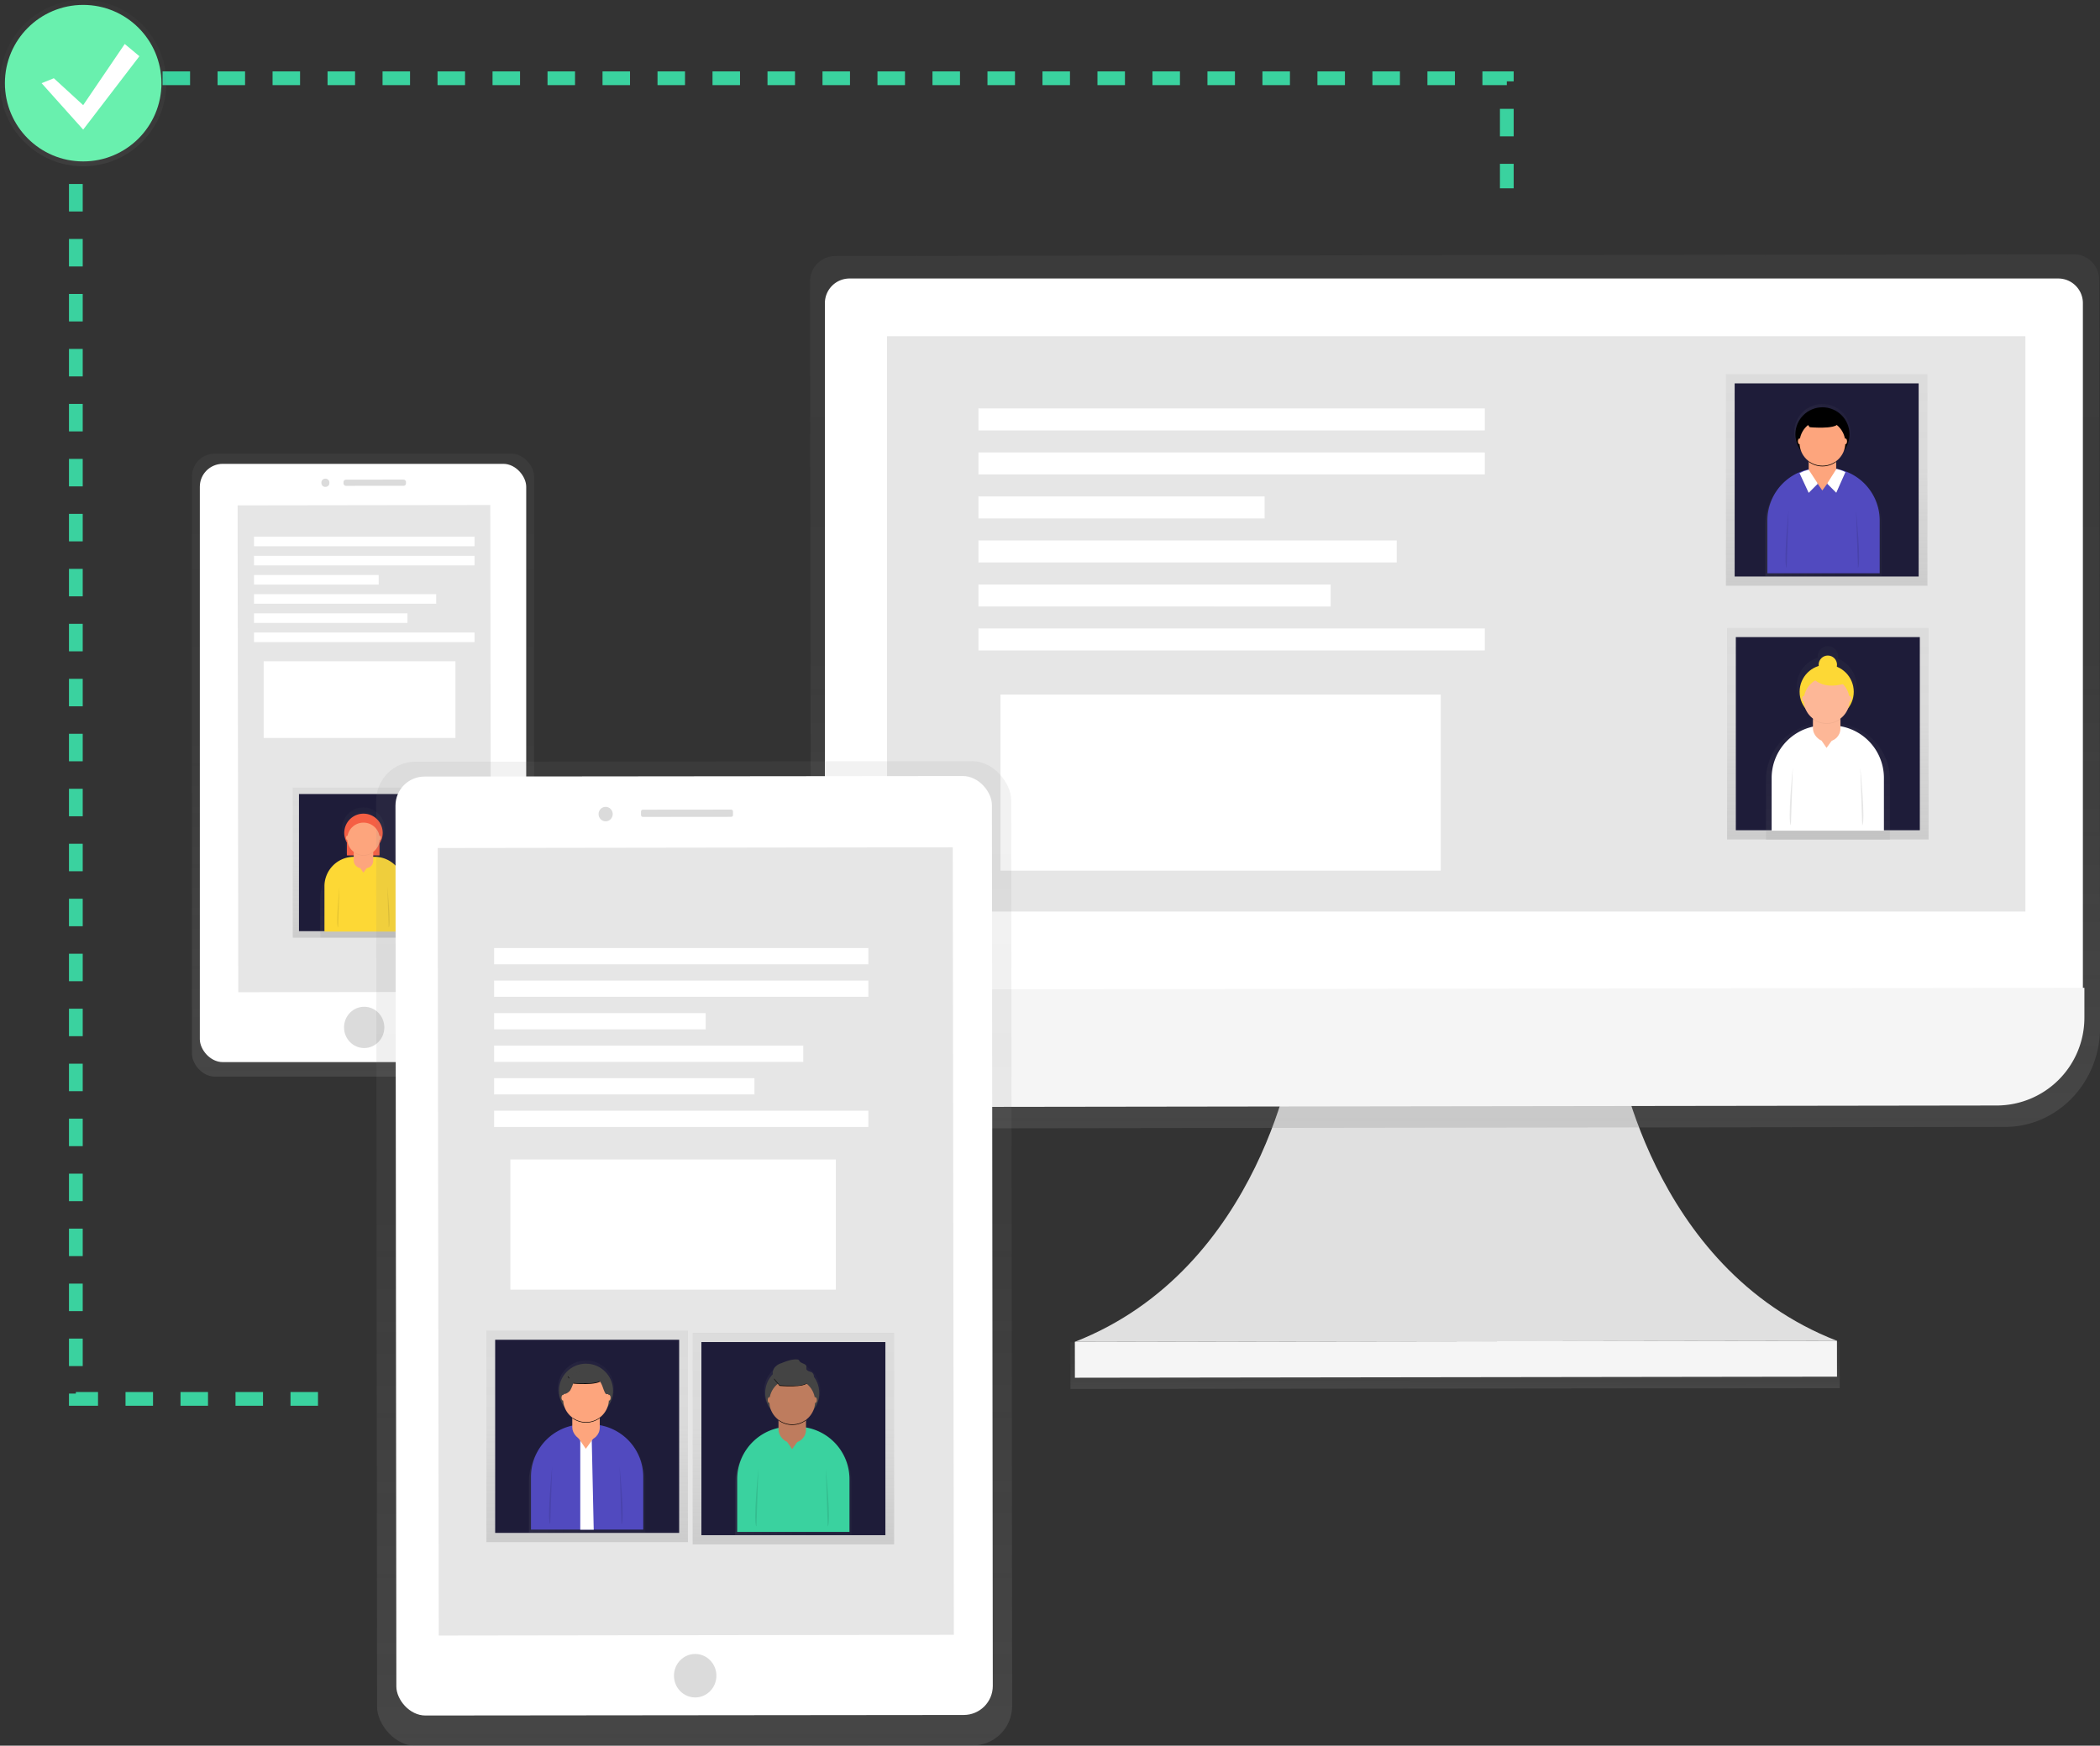
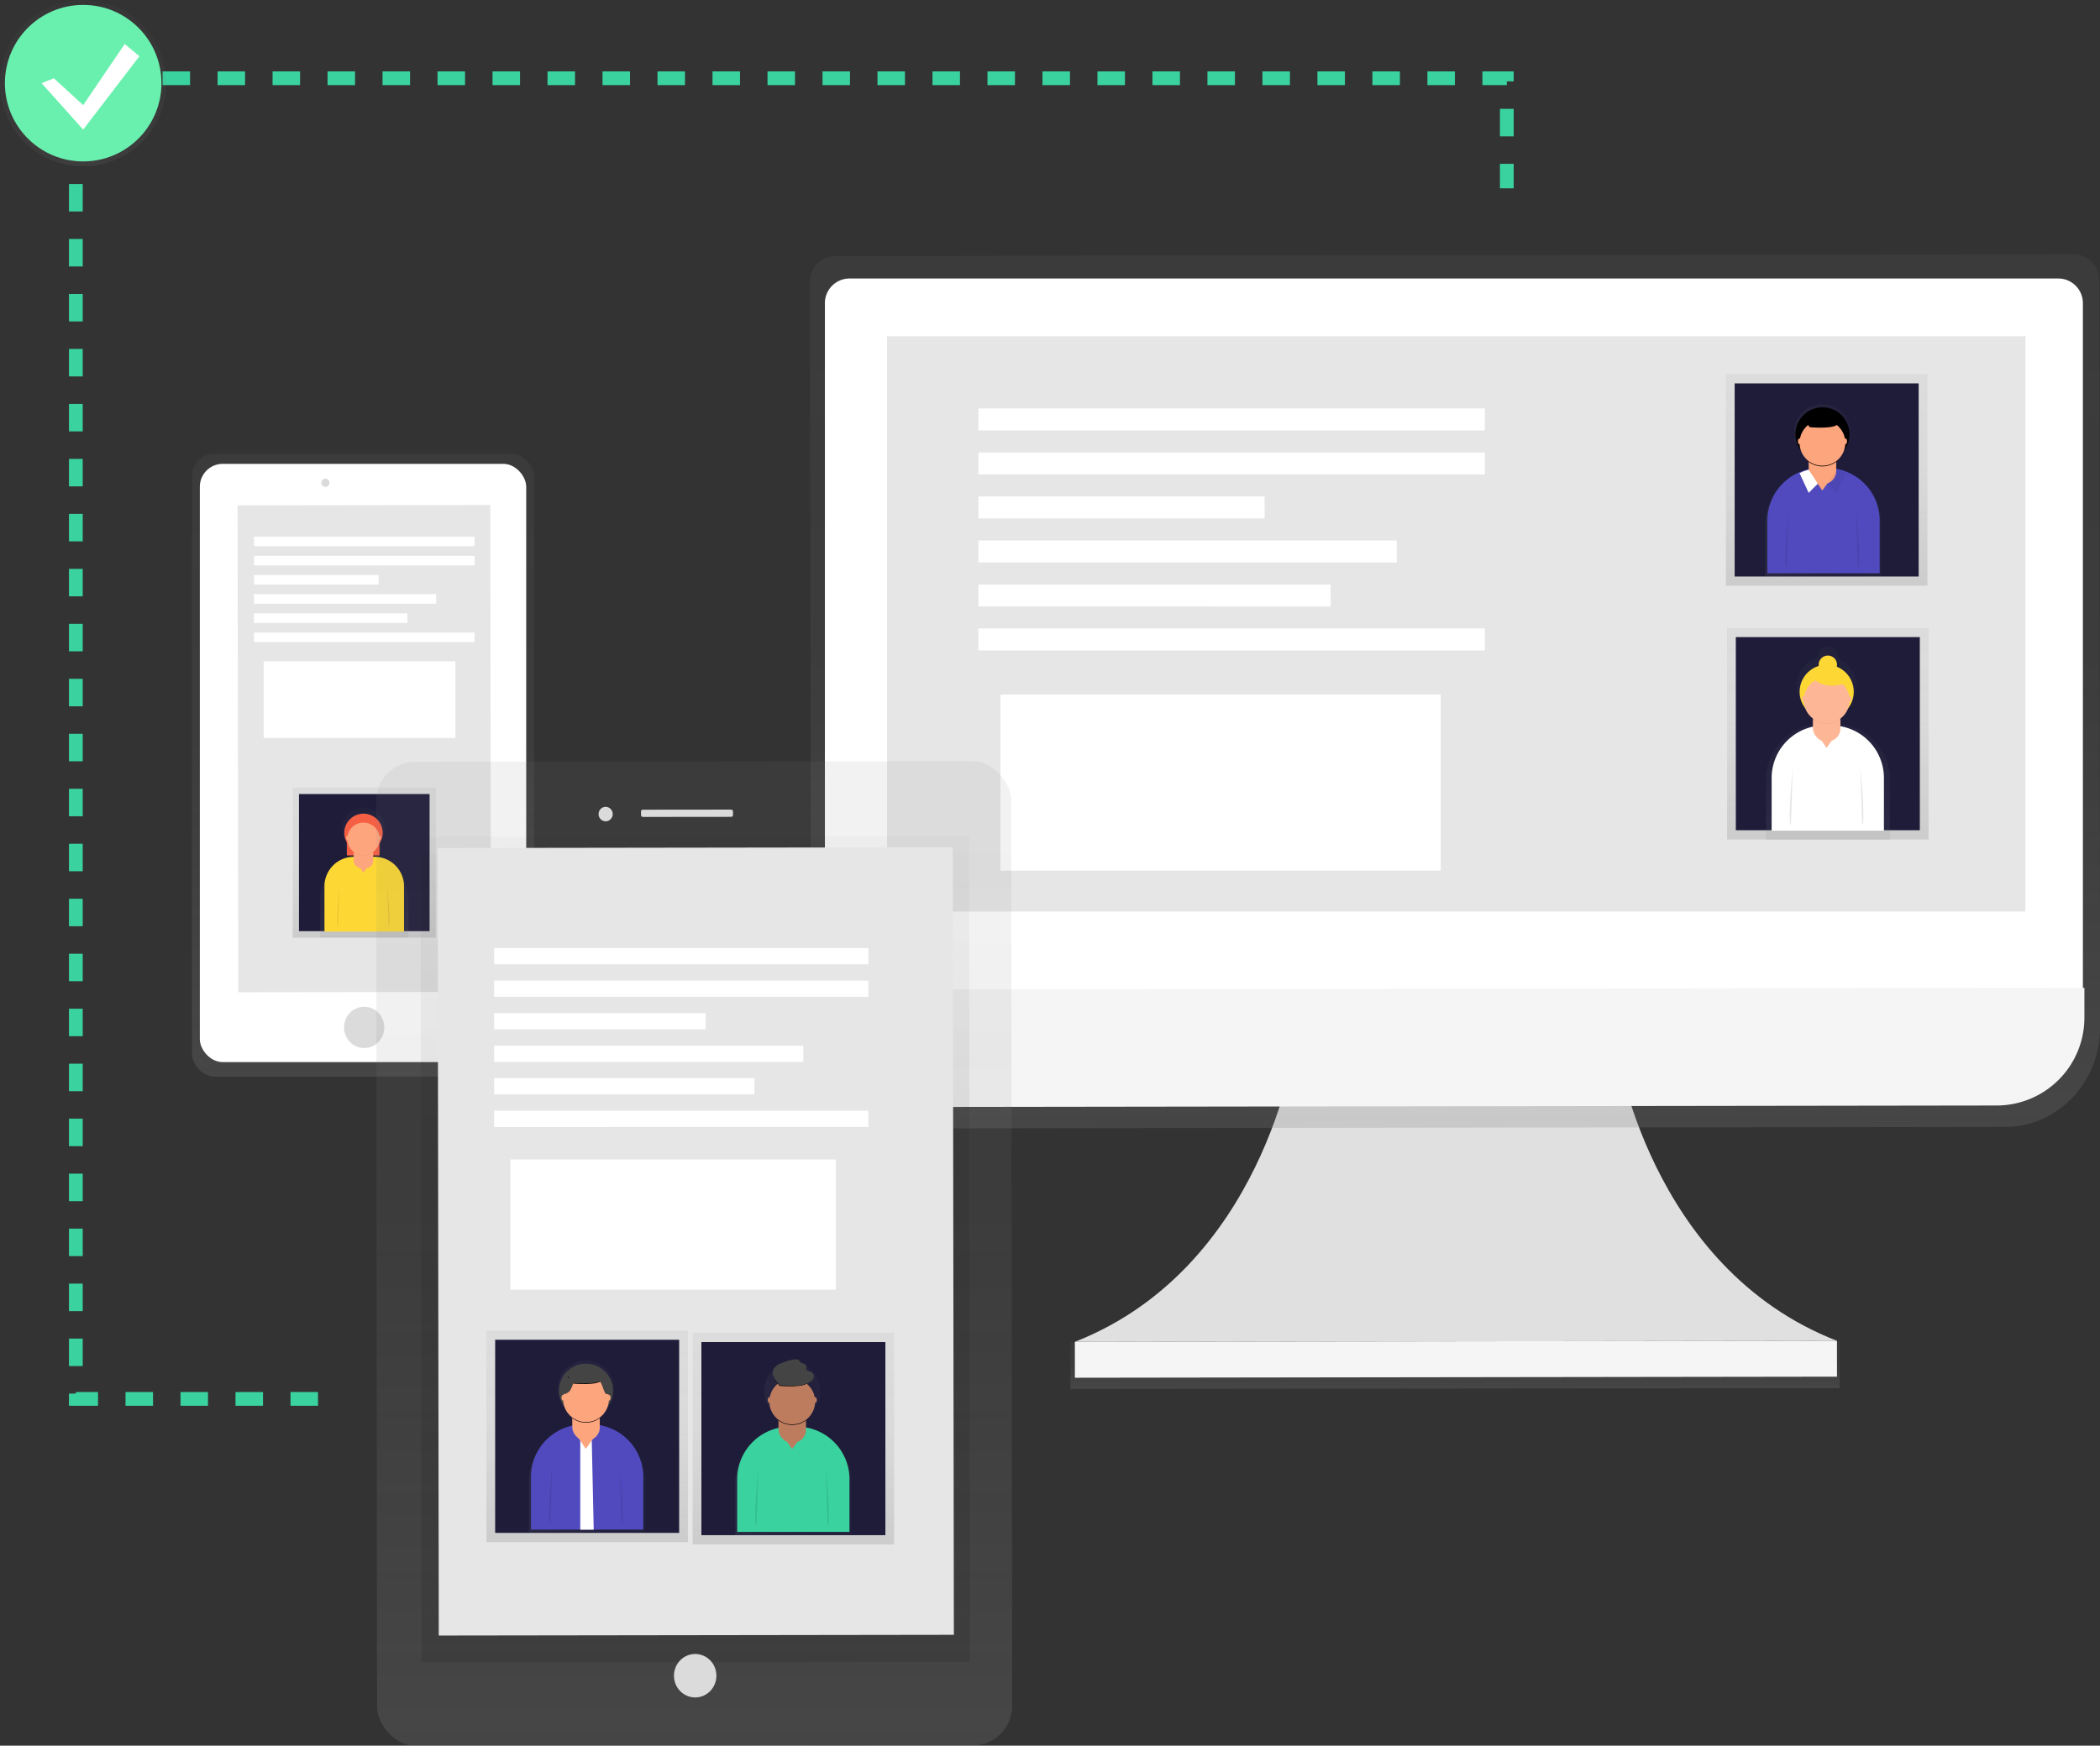
<svg xmlns="http://www.w3.org/2000/svg" xmlns:xlink="http://www.w3.org/1999/xlink" width="916.48" height="762">
  <rect width="100%" height="100%" fill="#333333" stroke="none" />
  <style>.B{fill:#fff}.C{fill:#fda57d}.D{opacity:.05}.E{opacity:.5}.F{fill:#444}.G{fill:#1e1c39}.H{opacity:.1}.I{fill:#e6e6e6}.J{fill:#fdd835}.K{fill:#be7c5e}</style>
  <defs>
    <linearGradient id="A" x1="300.76" y1="540.263" x2="300.76" y2="267.454" gradientUnits="userSpaceOnUse">
      <stop offset="0" stop-color="gray" stop-opacity=".25" />
      <stop offset=".54" stop-color="gray" stop-opacity=".12" />
      <stop offset="1" stop-color="gray" stop-opacity=".1" />
    </linearGradient>
    <linearGradient id="B" x1="158.98" y1="409.32" x2="158.98" y2="343.76" xlink:href="#A" />
    <linearGradient id="C" x1="300.75" y1="478.32" x2="300.75" y2="421.45" xlink:href="#A" />
    <linearGradient id="D" x1="777.06" y1="674.81" x2="777.06" y2="654.48" xlink:href="#A" />
    <linearGradient id="E" x1="776.23" y1="564.548" x2="776.23" y2="182.212" xlink:href="#A" />
    <linearGradient id="F" x1="797.19" y1="255.67" x2="797.19" y2="163.33" xlink:href="#A" />
    <linearGradient id="G" x1="912.19" y1="283.02" x2="963.04" y2="283.02" xlink:href="#A" />
    <linearGradient id="H" x1="797.7" y1="366.44" x2="797.7" y2="274.1" xlink:href="#A" />
    <linearGradient id="I" x1="939.46" y1="435.64" x2="939.46" y2="351.13" xlink:href="#A" />
    <linearGradient id="J" x1="36.3" y1="72.59" x2="36.3" y2="0" xlink:href="#A" />
    <linearGradient id="K" x1="444.95" y1="834.657" x2="444.95" y2="403.054" xlink:href="#A" />
    <linearGradient id="L" x1="445.44" y1="798.029" x2="445.44" y2="436.021" gradientUnits="userSpaceOnUse">
      <stop offset="0" stop-opacity=".1" />
      <stop offset=".55" stop-opacity=".07" />
      <stop offset="1" stop-opacity=".02" />
    </linearGradient>
    <linearGradient id="M" x1="346.25" y1="674.14" x2="346.25" y2="581.8" xlink:href="#A" />
    <linearGradient id="N" x1="462.59" y1="701.49" x2="513.44" y2="701.49" xlink:href="#A" />
    <linearGradient id="O" x1="256.25" y1="673.14" x2="256.25" y2="580.8" xlink:href="#A" />
    <linearGradient id="P" x1="372.59" y1="700.49" x2="423.44" y2="700.49" xlink:href="#A" />
    <path id="Q" d="M794.3 204.3h3.1a22.93 22.93 0 0 1 22.93 22.93v23a0 0 0 0 1 0 0h-49a0 0 0 0 1 0 0v-23a22.93 22.93 0 0 1 22.97-22.93z" />
    <path id="R" d="M795.35 203.57a10 10 0 0 0 5.92-1.94 6 6 0 0 0-5.92-5.05h0a6 6 0 0 0-5.92 5.05 10 10 0 0 0 5.92 1.94z" />
    <path id="S" d="M787.3 183.4l2.52 3.08s11.07 1 12.33-1.54-7.3-4.35-7.3-4.35z" />
  </defs>
  <rect x="226.09" y="266.58" width="149.32" height="271.94" rx="10" transform="translate(-142.32 -68.58)" fill="url(#A)" />
  <rect x="87.21" y="202.47" width="142.44" height="261.15" rx="10" class="B" />
  <path d="M103.694 220.597l110.28-.154.297 212.52-110.28.154z" class="I" />
  <g fill="#dbdbdb">
    <ellipse cx="300.9" cy="517.35" rx="8.79" ry="9.01" transform="matrix(1 -.001 .001 1 -142.48 -68.58)" />
    <ellipse cx="283.88" cy="279.63" rx="1.76" ry="1.8" transform="matrix(1 -.001 .001 1 -142.15 -68.61)" />
-     <rect x="291.79" y="278.25" width="27.26" height="2.7" rx="1" transform="matrix(1 -.001 .001 1 -142.15 -68.58)" />
  </g>
  <path fill="url(#B)" d="M127.76 343.76h62.44v65.56h-62.44z" />
  <path d="M130.48 346.6h57v59.86h-57z" class="G" />
  <path d="M305.06,442.74v-1.13h3v-5.79a9.27,9.27,0,1,0-15.75-.43v6.22h3.31v1.33a19.22,19.22,0,0,0-14.11,18.52v16.86H320V461.46A19.21,19.21,0,0,0,305.06,442.74Z" transform="translate(-141.76 -69)" fill="url(#C)" class="E" />
  <path fill="#f55f44" d="M151.38 362h14.25v11.4h-14.25z" />
  <path d="M154.46 374h9a12.86 12.86 0 0 1 12.86 12.86v19.78a0 0 0 0 1 0 0H141.6a0 0 0 0 1 0 0v-19.8A12.86 12.86 0 0 1 154.46 374z" class="J" />
  <g class="C">
    <rect x="154.37" y="368.3" width="8.51" height="10.64" rx="3.15" />
    <path d="M157 378.62l1.6 2.32 1.67-2.32H157z" />
  </g>
  <path d="M148.14 387s-1.7 16.82-.6 17.9m21.5-17.9s1.7 16.82.6 17.9" class="H" />
  <path d="M158.63 373.47a7.06 7.06 0 0 0 4.2-1.38 4.26 4.26 0 0 0-4.2-3.59h0a4.26 4.26 0 0 0-4.2 3.59 7.06 7.06 0 0 0 4.2 1.38z" class="D" />
  <circle cx="158.63" cy="363.55" r="8.39" fill="#f55f44" />
  <g class="C">
    <circle cx="158.63" cy="366.17" r="7.09" />
    <ellipse cx="151.52" cy="365.71" rx=".5" ry=".9" />
    <ellipse cx="165.75" cy="365.71" rx=".5" ry=".9" />
  </g>
  <path d="M110.86 234.26h96.24v4.18h-96.24zm0 8.36h96.24v4.18h-96.24zm0 8.38h54.4v4.18h-54.4zm0 8.36h79.5v4.18h-79.5zm0 8.37h66.95v4.18h-66.95zm0 8.37h96.24v4.18h-96.24zm4.2 12.55h83.7v33.47h-83.7z" class="B" />
  <path d="M705.47 457.13s14 96.2 96.2 128.14l-332.6.46c82.06-32.18 95.85-128.4 95.85-128.4z" fill="#e0e0e0" />
  <path transform="matrix(1 -.001 .001 1 -142.68 -67.93)" fill="url(#D)" d="M609.17 654.5H944.9v20.32H609.17z" />
  <path fill="#f5f5f5" d="M469.083 585.716l332.6-.464.022 15.68-332.6.464z" />
  <path d="M1047,180l-540.9.75a11.1,11.1,0,0,0-10.83,11.36l.42,315.58v10.51c0,24,18.63,43.39,41.55,43.36l479.61-.66c22.91,0,41.46-19.49,41.43-43.47V506.93l-.42-315.58A11.1,11.1,0,0,0,1047,180Z" transform="translate(-141.76 -69)" fill="url(#E)" />
  <path d="M370.76 121.57h527.5c5.937 0 10.75 4.813 10.75 10.75v300.32H360V132.32a10.75 10.75 0 0 1 10.76-10.75z" class="B" />
  <path d="M871.4 482.56l-472.36.65a38.32 38.32 0 0 1-38.37-38.27v-13l549-.76v13a38.32 38.32 0 0 1-38.27 38.38z" fill="#f5f5f5" />
  <path d="M387.12 146.77h496.8V397.9h-496.8z" class="I" />
  <path fill="url(#F)" d="M753.22 163.33h87.94v92.34h-87.94z" />
  <path d="M757.04 167.35h80.3v84.3h-80.3z" class="G" />
  <path d="M944.44,273.84l-1-.36-.06.09h-.06v-2.72a6.27,6.27,0,0,0-.08-1,10.41,10.41,0,0,0,3.57-4.71,12.27,12.27,0,1,0-19.43,0,10.41,10.41,0,0,0,3.57,4.71,6.27,6.27,0,0,0-.08,1v3h0a25.44,25.44,0,0,0-18.67,24.52v22.31H963V298.34A25.44,25.44,0,0,0,944.44,273.84Z" transform="translate(-141.76 -69)" fill="url(#G)" class="E" />
  <use xlink:href="#Q" fill="#514abf" />
  <rect x="789.36" y="196.3" width="11.99" height="14.99" rx="5.62" class="C" />
  <path d="M785.2 206.94l4.02 8.62 4-4-4-6.13-4.02 1.5z" class="D" />
  <path d="M785.34 206.52l4 8.62 4-4-4-6.12-1.84.56a4.61 4.61 0 0 0-.53.2z" class="B" />
  <path d="M805.52 206.52l-4.03 9.04-4-4 4.1-6.45 3.92 1.4z" class="D" />
-   <path d="M805.38 206.1l-4 9-4-4 4.1-6.45.75.22a20 20 0 0 1 2.39.85z" class="B" />
  <path d="M793.05 210.83l2.24 3.26 2.36-3.26h-4.6z" class="C" />
  <path d="M780.57 222.64s-2.38 23.7-.84 25.23M810 222.64s2.38 23.7.84 25.23" class="H" />
  <use xlink:href="#R" class="D" />
  <circle cx="795.35" cy="189.6" r="11.81" />
  <circle cx="795.35" cy="193.3" r="9.99" class="C" />
  <use xlink:href="#S" class="D" />
  <use xlink:href="#S" y="-0.28" />
  <g class="C">
    <ellipse cx="785.34" cy="192.65" rx=".7" ry="1.26" />
    <ellipse cx="805.38" cy="192.65" rx=".7" ry="1.26" />
  </g>
  <path fill="url(#H)" d="M753.73 274.1h87.94v92.34h-87.94z" />
  <path d="M757.55 278.1h80.3v84.3h-80.3z" class="G" />
  <path d="M945.53,385.1V382c0-.15,0-.31,0-.46a11.07,11.07,0,0,0,3.74-5,13.05,13.05,0,0,0-5.45-20.07,4.44,4.44,0,1,0-8.73-.37,13.05,13.05,0,0,0-6.49,20.45,11.07,11.07,0,0,0,3.74,5c0,.15,0,.3,0,.46v3.28a24.48,24.48,0,0,0-19.87,24v26.31h54.1V409.33A24.48,24.48,0,0,0,945.53,385.1Z" transform="translate(-141.76 -69)" fill="url(#I)" class="E" />
  <path d="M796.15,316.66h3.1a22.93,22.93,0,0,1,22.93,22.93v23a0,0,0,0,1,0,0h-49a0,0,0,0,1,0,0v-23a22.93,22.93,0,0,1,22.93-22.93Z" class="B" />
  <g fill="#fdb797">
    <rect x="791.2" y="308.67" width="11.99" height="14.99" rx="5.62" />
    <path d="M794.9 323.2l2.24 3.26 2.35-3.26h-4.6z" />
  </g>
  <path d="M782.42 335s-2.38 23.7-.84 25.23M811.86 335s2.38 23.7.84 25.23" class="H" />
  <path d="M797.24 315.94a10 10 0 0 0 5.92-1.94 6 6 0 0 0-5.92-5.05h0a6 6 0 0 0-6 5.05 10 10 0 0 0 6 1.94z" class="D" />
  <circle cx="797.2" cy="301.97" r="11.81" class="J" />
  <g fill="#fdb797">
    <circle cx="797.2" cy="305.67" r="9.99" />
    <ellipse cx="787.18" cy="305.02" rx=".7" ry="1.26" />
    <ellipse cx="807.23" cy="305.02" rx=".7" ry="1.26" />
  </g>
  <g class="J">
    <circle cx="797.7" cy="290.16" r="4.01" />
    <path d="M789.67 294.17s4 8 16.06 4l-4-4z" />
  </g>
  <path d="M427 178.28h221v9.6H427zm0 19.22h221v9.6H427zm0 19.2h124.9v9.6H427zm0 19.22h182.55v9.6H427zm0 19.22h153.72v9.6H427zm0 19.2h221v9.6H427zm9.62 28.83h192.15v76.86H436.62z" class="B" />
  <path fill="none" stroke="#3ad29f" stroke-miterlimit="10" stroke-width="6" stroke-dasharray="12" d="M138.78 610.63H33.1V34.16h624.5V82.2" />
  <circle cx="36.3" cy="36.3" r="36.3" fill="url(#J)" class="E" />
  <circle cx="36.3" cy="36.3" r="34.16" fill="#69f0ae" />
  <path d="M23.5 34.16L36.3 45.9l18.14-26.7 6.4 5.34L36.3 56.58 18.15 36.3l5.34-2.14z" class="B" />
  <g transform="matrix(1 -.001 .001 1 -142.61 -68.38)">
    <rect x="306.35" y="401.2" width="277.16" height="429.64" rx="17.17" fill="url(#K)" />
    <path fill="url(#L)" d="M325.75 434.02H565.1v360.35H325.75z" />
  </g>
-   <rect x="314.78" y="407.7" width="260.3" height="409.85" rx="12.68" transform="matrix(1 -.001 .001 1 -142.61 -68.39)" class="B" />
  <path d="M191.003 370.165l224.8-.314.48 343.76-224.8.314z" class="I" />
  <g fill="#dbdbdb">
    <ellipse cx="303.39" cy="731.46" rx="9.26" ry="9.49" />
    <ellipse cx="406.24" cy="424.2" rx="3.09" ry="3.16" transform="matrix(1 -.001 .001 1 -142.35 -68.44)" />
    <rect x="421.68" y="422.25" width="40.14" height="3.16" rx=".76" transform="matrix(1 -.001 .001 1 -142.35 -68.39)" />
  </g>
  <path fill="url(#M)" d="M302.28 581.8h87.94v92.34h-87.94z" />
  <path d="M306.1 585.82h80.3v84.3h-80.3z" class="G" />
  <path d="M494.84,692.32l-1-.36-.06.09h-.06v-2.72a6.27,6.27,0,0,0-.08-1,10.41,10.41,0,0,0,3.57-4.71,12.27,12.27,0,1,0-19.43,0,10.41,10.41,0,0,0,3.57,4.71,6.27,6.27,0,0,0-.08,1v3h0a25.44,25.44,0,0,0-18.67,24.52v22.31h50.85V716.81A25.44,25.44,0,0,0,494.84,692.32Z" transform="translate(-141.76 -69)" fill="url(#N)" class="E" />
  <use xlink:href="#Q" x="-449.6" y="418.46" fill="#3ad29f" />
  <g class="K">
    <rect x="339.76" y="614.77" width="11.99" height="14.99" rx="5.62" />
    <path d="M343.45 629.3l2.24 3.26 2.36-3.26h-4.6z" />
  </g>
  <path d="M330.97 641.1s-2.38 23.7-.84 25.23m30.27-25.23s2.38 23.7.84 25.23" class="H" />
  <use xlink:href="#R" x="-449.6" y="418.43" class="D" />
-   <circle cx="345.75" cy="608.07" r="11.81" class="F" />
  <circle cx="345.75" cy="611.77" r="9.99" class="K" />
  <use xlink:href="#S" x="-449.6" y="418.47" class="D" />
  <use xlink:href="#S" x="-449.6" y="418.2" class="F" />
  <g class="K">
    <ellipse cx="335.74" cy="611.12" rx=".7" ry="1.26" />
    <ellipse cx="355.78" cy="611.12" rx=".7" ry="1.26" />
  </g>
  <path d="M337.94 597.1a6 6 0 0 1 3.08-2.07c2.2-.88 4.5-1.78 6.88-1.62a1.16 1.16 0 0 1 .65.19 2.24 2.24 0 0 1 .39.57c.72 1.07 2.74 1 3 2.26.07.4-.1.85 0 1.25.26 1 1.67.9 2.5 1.47a2.28 2.28 0 0 1 .2 3.18 6 6 0 0 1-3.06 1.74 11.8 11.8 0 0 1-6.45.57c-3.03-.8-10.12-2.75-7.2-7.54z" class="F" />
  <path fill="url(#O)" d="M212.28 580.8h87.94v92.34h-87.94z" />
  <path d="M216.1 584.82h80.3v84.3h-80.3z" class="G" />
  <path d="M404.84,691.32l-1-.36-.06.09h-.06v-2.72a6.27,6.27,0,0,0-.08-1,10.41,10.41,0,0,0,3.57-4.71,12.27,12.27,0,1,0-19.43,0,10.41,10.41,0,0,0,3.57,4.71,6.27,6.27,0,0,0-.08,1v3h0a25.44,25.44,0,0,0-18.67,24.52v22.31h50.85V715.81A25.44,25.44,0,0,0,404.84,691.32Z" transform="translate(-141.76 -69)" fill="url(#P)" class="E" />
  <use xlink:href="#Q" x="-539.6" y="417.46" fill="#514abf" />
  <rect x="249.76" y="613.77" width="11.99" height="14.99" rx="5.62" class="C" />
  <path d="M240.97 640.1s-2.38 23.7-.84 25.23m30.27-25.23s2.38 23.7.84 25.23" class="H" />
  <use xlink:href="#R" x="-539.6" y="417.43" class="D" />
  <circle cx="255.75" cy="607.07" r="11.81" class="F" />
  <circle cx="255.75" cy="610.77" r="9.99" class="C" />
  <use xlink:href="#S" x="-539.6" y="417.47" class="D" />
  <use xlink:href="#S" x="-539.6" y="417.2" class="F" />
  <g class="C">
    <ellipse cx="245.74" cy="610.12" rx=".7" ry="1.26" />
    <ellipse cx="265.78" cy="610.12" rx=".7" ry="1.26" />
  </g>
  <path d="M215.64 413.83h163.33v7.1H215.64zm0 14.2h163.33v7.1H215.64zm0 14.2h92.32v7.1h-92.32zm0 14.2h134.93v7.1H215.64zm0 14.2h113.62v7.1H215.64zm0 14.2h163.33v7.1H215.64zm7.1 21.3h142.03v56.8H222.74z" class="B" />
  <path d="M248.8 607a16.26 16.26 0 0 0 1.25-2.8 6.87 6.87 0 0 1 12.23-.48c.82 1.47 1.1 3.2 2 4.63a1.17 1.17 0 0 0 1.69-.31 2.22 2.22 0 0 0 .11-1.9c-.2-.62-.56-1.2-.8-1.8a14.26 14.26 0 0 0-1-2.88 5.94 5.94 0 0 0-2-1.67c-2.2-1.36-4.77-2.77-7.27-2a9.37 9.37 0 0 0-2.37 1.21l-3.18 2a10 10 0 0 0-2.7 2.21c-.7.9-2 3.6-1.4 4.75.72 1.32 2.8-.13 3.42-.96z" class="F" />
  <path d="M253.24 628v39.73h5.87l-.87-39.73h-5z" class="B" />
  <path d="M252.26 627.46l3.4 4.95 3.58-4.95h-6.98z" class="C" />
</svg>